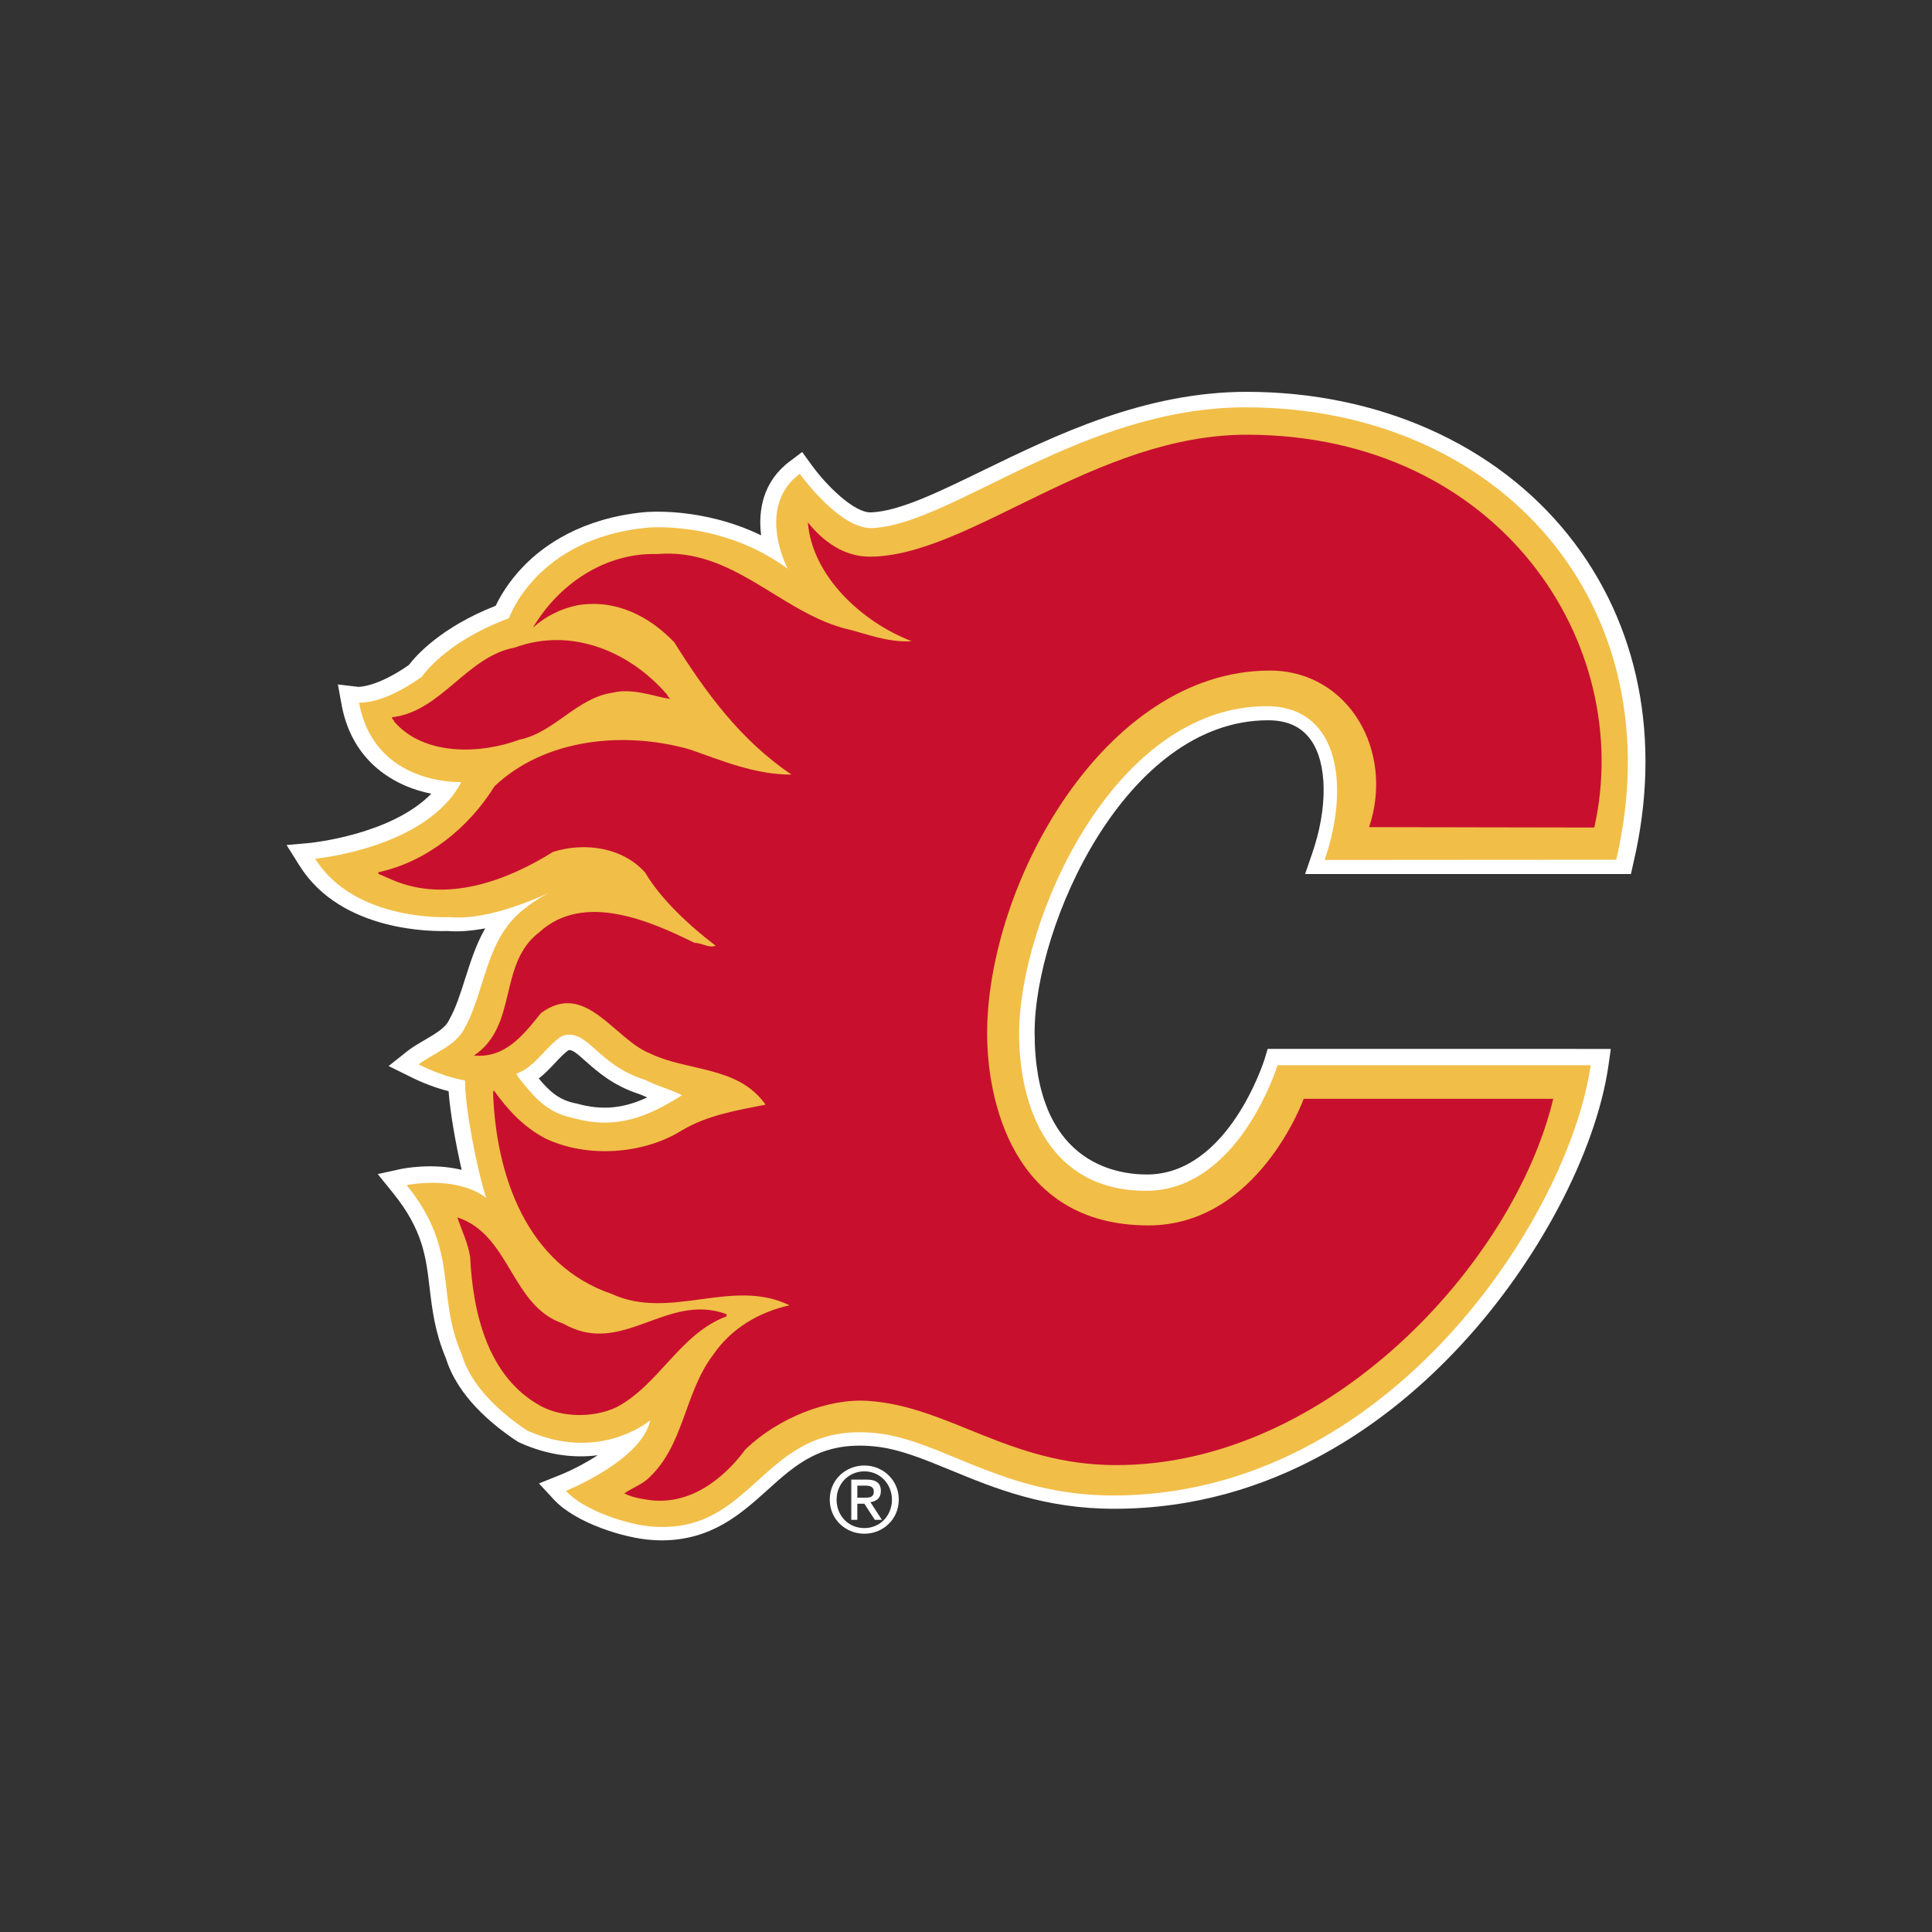
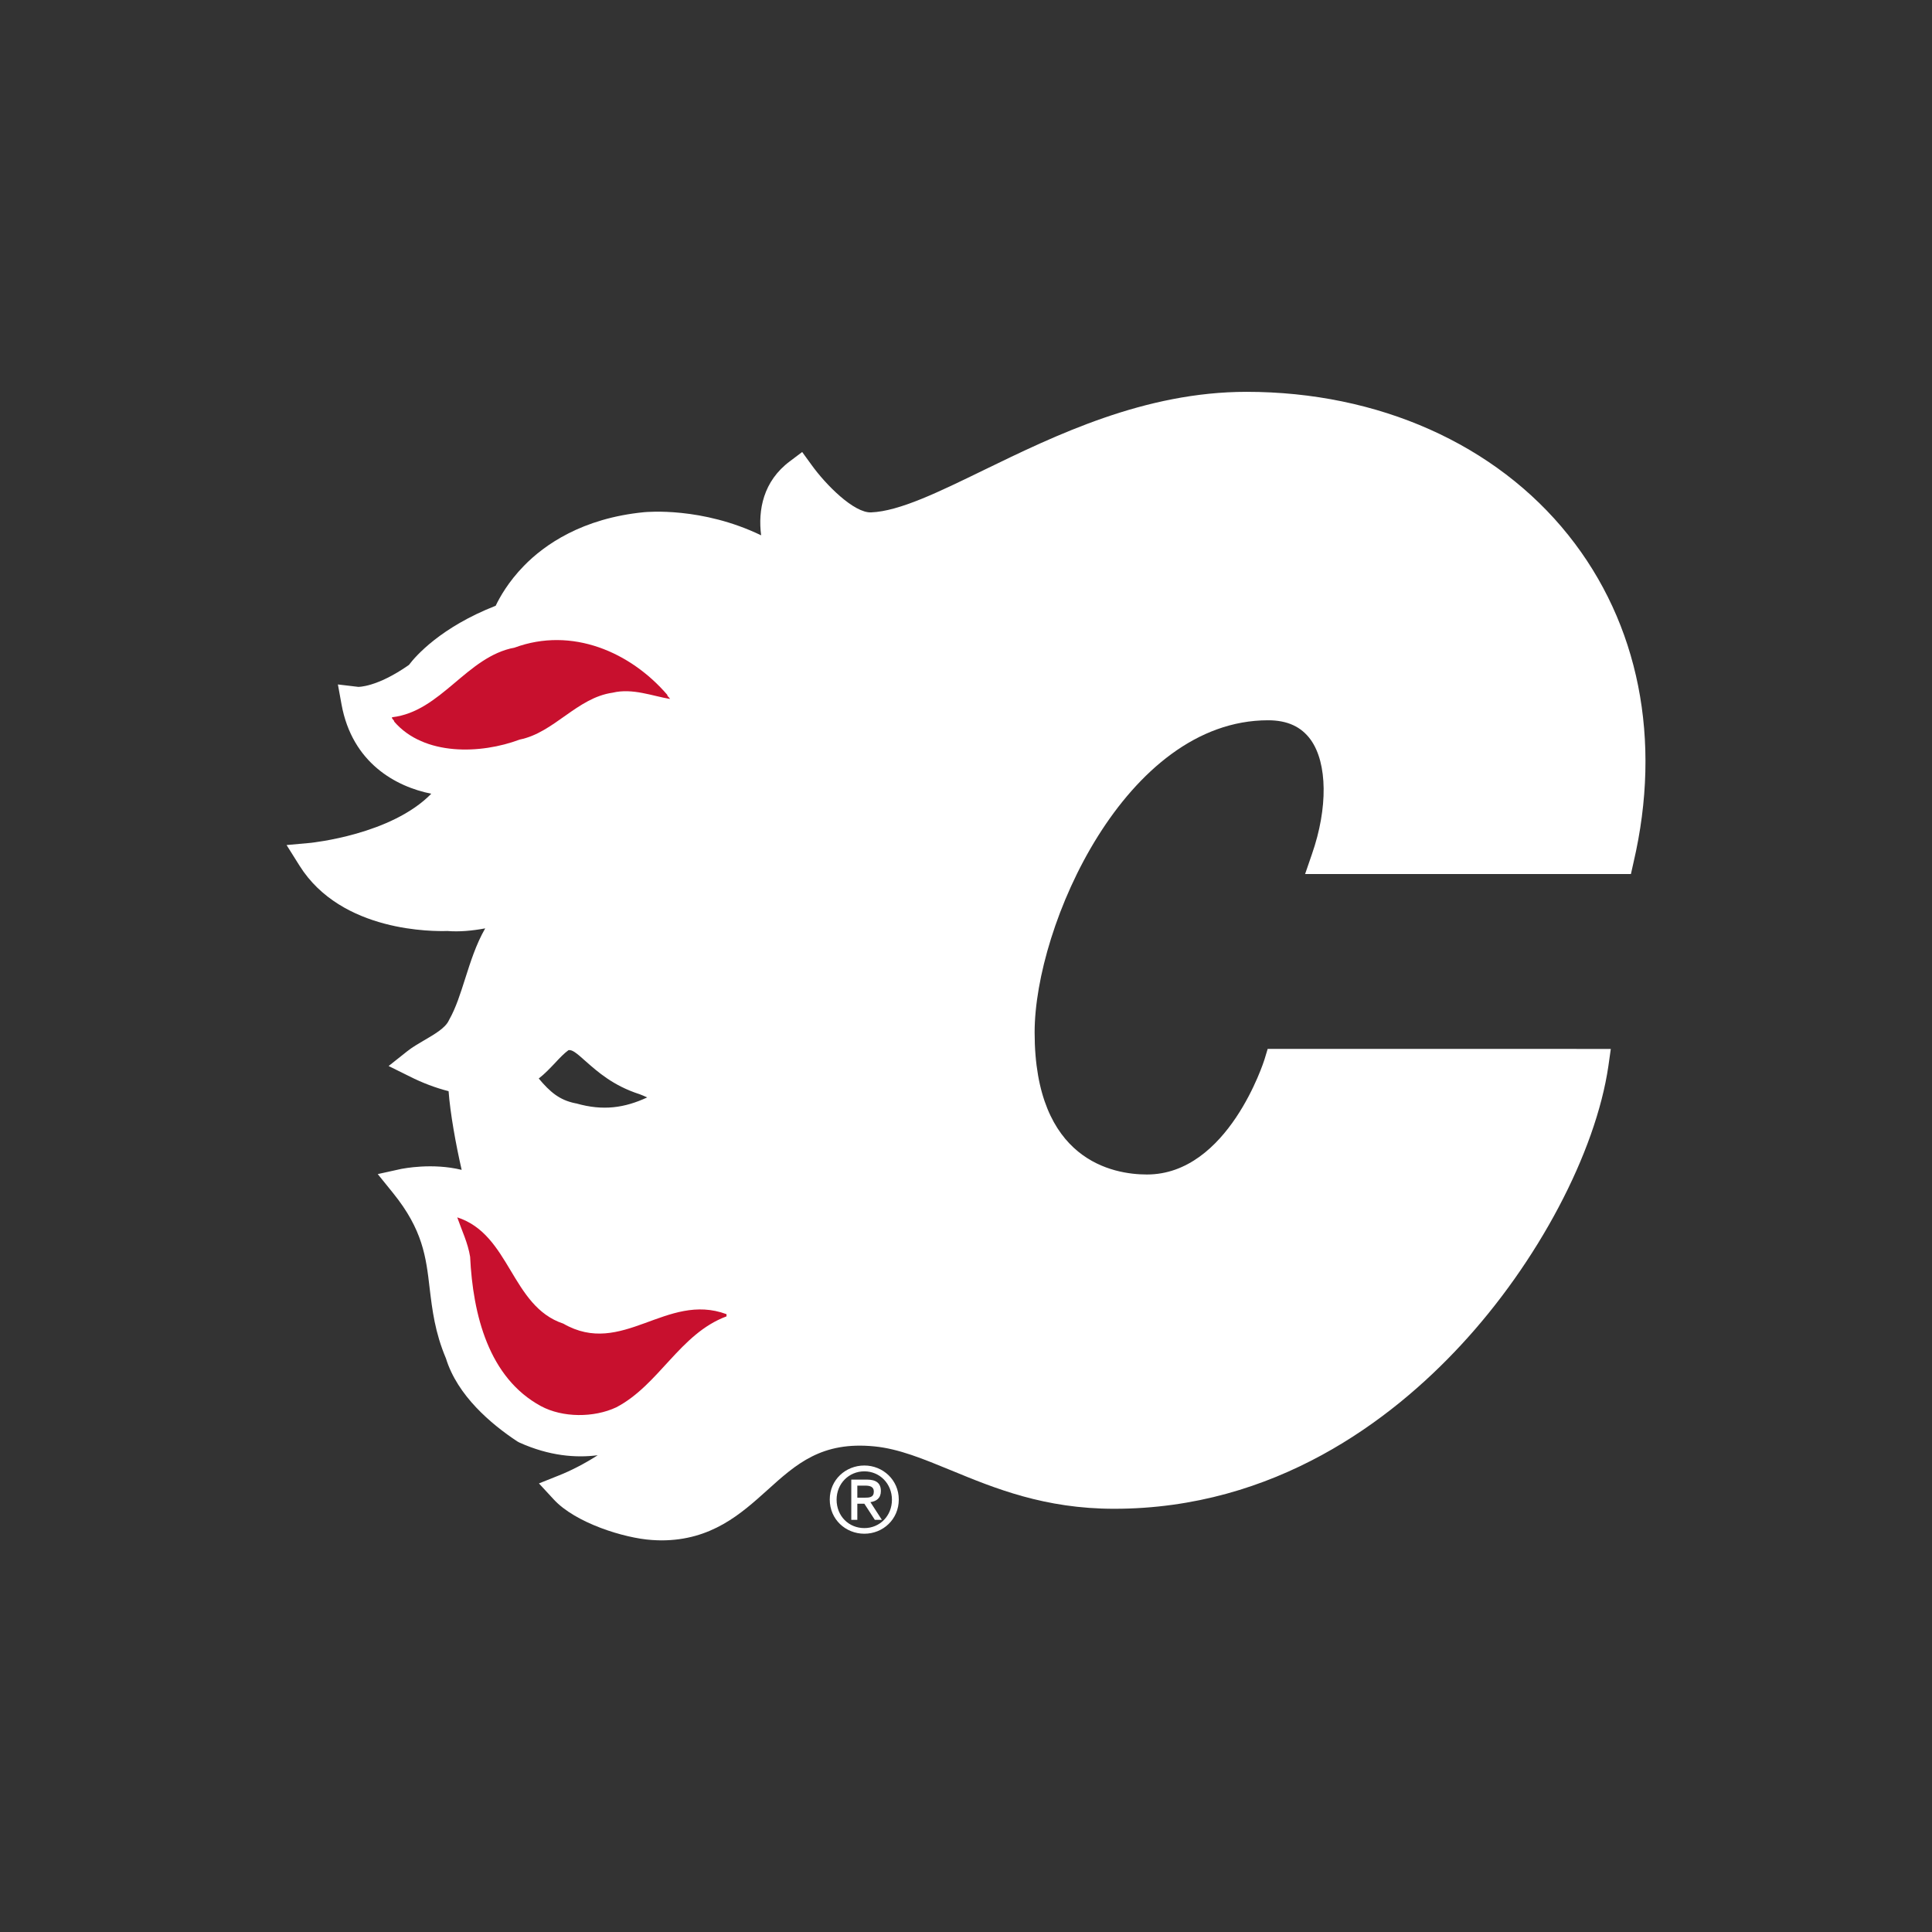
<svg xmlns="http://www.w3.org/2000/svg" xml:space="preserve" style="enable-background:new 0 0 960 960;" viewBox="0 0 960 960" height="960px" width="960px" y="0px" x="0px" id="Layer_1" version="1.1">
  <rect x="0" y="0" width="960" height="960" fill="#333333" stroke="none" />
  <style type="text/css">
	.st0{fill:#FFFFFF;}
	.st1{fill:#F1BE48;}
	.st2{fill:#C8102E;}
</style>
  <path d="M779.3,265.9c-36.1-45.2-94.4-71.2-159.9-71.2c-50.7,0-95,21.6-130.6,38.9c-22.4,10.9-41.8,20.4-55.9,21  c-8.5,0.4-22.6-13.7-29.8-23.8l-4.5-6.2l-6.1,4.6c-13.3,9.9-15.9,24.3-14.3,36.8c-29.4-14.2-56.7-11.6-58.1-11.5  c-30.8,3-49.6,16.2-59.8,26.7c-7.7,7.9-12,15.6-14,19.8c-27.3,10.7-39.8,25-43.1,29.4c-16.1,11.3-25.4,10.9-25.2,10.9l-10.1-1.2  l1.8,9.9c5.3,29.1,27,40.9,44.6,44.4c-19.9,20.4-59.4,24.3-59.8,24.4l-12.1,1.1l6.4,10.2c20.9,33.4,67.2,32.7,73.5,32.5  c5.9,0.5,12.3-0.1,18.8-1.3c-4.6,8-7.3,16.7-9.9,24.8c-2.4,7.5-4.6,14.6-8,20.6l-0.2,0.4c-1.8,3.8-7.1,6.8-12.2,9.8  c-2.9,1.7-6,3.5-8.5,5.5l-9.2,7.3l10.5,5.2c6.3,3.2,13,5.7,19.3,7.3c0.8,10.9,3.6,26.5,6.5,39.1c-14.7-3.6-29.1-0.6-29.9-0.5  l-11.8,2.6l7.6,9.4c14.8,18.3,16.4,31.8,18.2,47.4c1.3,10.7,2.6,21.8,8.1,34.8c5.7,18.5,22.4,32.6,35.4,41.2l1.1,0.6  c14.9,6.7,28.1,7.7,38.9,6.3c-6.5,4.2-13.6,7.8-19.2,10l-10,4l7.3,7.9c10.8,11.8,35.2,19.3,48.7,20.2c1.6,0.1,3.2,0.2,4.8,0.2  c24.9,0,39.6-13.2,52.6-24.9c14.5-13.1,27.1-24.4,53.3-21.8c12.2,1.2,24.2,6.2,38.1,11.9c21.8,9,46.5,19.1,81,19.1  c80,0,137.8-44.1,172.2-81.2c38.3-41.2,67.1-95.7,73.4-138.8l1.2-8.5H629.9l-1.6,5.3c-0.2,0.6-18,57.1-58.4,57.1  c-16.8,0-55.8-6.9-55.8-70.6c0-53.2,45.2-155.1,116-155.1c9.6,0,16.5,3.2,21.2,9.7c8.3,11.6,8.6,33.9,0.6,56.8l-3.4,9.9h161.9  l1.3-5.8C825.9,367.6,814.4,309.8,779.3,265.9L779.3,265.9z M321.6,545.3c-11.2,5.2-21.9,6.8-35.2,3l-0.6-0.1  c-7.8-1.6-12.5-5.6-18.1-12.3c3-2.3,5.6-5.1,8-7.6c2.3-2.5,4.6-4.9,6.8-6.5c1.8-0.2,3.5,1,8.6,5.6c5.8,5.1,13.6,12.1,26.7,16.3  C319.1,544.2,320.3,544.7,321.6,545.3L321.6,545.3L321.6,545.3z" class="st0" />
-   <path d="M803.1,427.2c29.4-126.1-57.1-224.8-184.2-224.8c-81.1,0-146.1,58.2-185.4,60c-16.4,0.7-36.1-27-36.1-27  c-22.2,16.7-6,47.2-6,47.2c-32.9-24.2-69.9-20.4-69.9-20.4c-55.1,5.3-68.6,45-68.6,45c-32.1,11.9-43.2,29-43.2,29  c-19.9,14.3-31.3,12.9-31.3,12.9c7.6,41.5,50.8,39.5,50.8,39.5c-17.1,32.9-72.6,38.1-72.6,38.1c19.8,31.7,67,29,67,29  c16.1,1.7,38.1-7,48.9-11.9c-7.2,3.8-10.6,6.8-10.6,6.8c-20.8,14.7-20.4,41.4-31.1,60.4c-4.1,8.6-16.1,12.7-22.8,17.9  c7.2,3.6,15.4,6.6,23.1,8c-0.2,13.3,6.2,45.5,10.5,58.3c-15.5-11.5-39.5-6.3-39.5-6.3c26.6,33.1,14.1,53.5,27.4,84.3  c4.5,15.2,18.4,28.3,32.4,37.6c36.2,16.3,61.2-5.1,61.2-5.1c-4.2,20-41.9,35.1-41.9,35.1c8.8,9.7,30.5,16.9,43.5,17.8  c51.2,3.4,53.8-52.3,110.5-46.5c32.9,3.4,63,31,117.9,31c137.3,0,226.5-139,237.3-213.8H634.8c0,0-19.1,62.4-65.3,62.4  c-47.9,0-63.1-41.1-63.1-78.1c0-56.3,46.8-162.7,123-162.7c36,0,41.5,39.5,28.8,76.4L803.1,427.2L803.1,427.2z M284.3,555.4  c-12.6-2.6-18.9-10.2-26.8-20.2l-1-1.7c9.3-3,14.7-13.7,22.9-18.8c12.8-4,16.8,14.2,41.2,21.9c7,3.5,11.1,4.1,18.3,7.6  C322.1,554.8,306.4,561.7,284.3,555.4z" class="st1" />
  <path d="M332.9,347.3c-8.6-1.4-18.6-5.5-28.5-3.1c-17.7,2.5-29.1,19.9-46.2,23.3c-19.1,7.2-47.4,8.3-62.3-8.9  c0-0.8-1.4-1.4-1.1-2.2c24.4-2.8,37.1-30.2,60.9-34.6c28.5-10.5,57.6,2.2,75.9,23.5C331.5,346.1,332.6,346.4,332.9,347.3  L332.9,347.3L332.9,347.3z M279.9,657.7c29.3,16.9,51.2-15.8,81.1-4.7v1.1c-23.2,8.6-33.5,34.1-54.8,45.2  c-11.1,5.2-26.6,5.2-37.4-0.6c-26-14.1-33.8-45.4-35.2-74.2c-1.1-6.9-4.1-13-6.4-19.6C253.6,613.4,253.9,649.1,279.9,657.7z" class="st2" />
-   <path d="M792.2,411.2c20.5-91.5-47-194.6-171.8-195.2c-76.2-0.4-138.9,60.6-188.4,60.6c-12.6,0-23.2-7.7-30.6-17.1  c2.2,27.2,27.5,49.9,51.6,59.1c-12.2,0.8-22.8-3.9-33.6-6.4c-32.5-8.9-55.5-40-92.7-36.9c-26.1-0.8-49.1,15-61.9,36.6  c6.4-5.8,13.9-9.4,21.9-11.1c19.1-3.3,35.8,5.3,48.3,18.3c15.5,24.7,32.8,48.6,58.3,65.8c-18.3,0-34.4-6.9-50.5-12.5  c-33-9.4-72.2-5.3-97.1,18.3c-12.8,20.8-34.1,37.7-57.7,42.7v0.8l6.9,3c27.2,11.7,57.2,0.3,79.9-13.9c15.8-5,34.7-2.2,45.8,10.3  c7.8,13.3,22.2,26.6,35,36.3c-3.3,1.4-6.7-1.4-10.5-1.4c-21.9-10.8-55-25.5-77.1-5.3c-20.8,15.8-10.3,46.4-32.5,61.3  c15.5,1.4,24.4-10,33.3-21.1c22.2-16.4,36.4,13,54.1,20c18.9,9.2,43.9,6.1,57.5,25.5c-14.4,2.8-29.1,5.3-41.6,12.8  c-19.1,11.9-47.2,13.9-68,3.9c-10.8-5.8-18.3-13.9-25.5-23.9c0,0.3,0,0.8-0.3,1.1c1.4,41.1,16.6,85.8,59.1,100.2  c28.9,13.3,59.9-8.3,88.2,5.6c-15,3.3-28.9,11.4-37.8,24.4c-14.7,19.2-14.4,45.5-32.7,61.9c-3.3,3-8.3,4.7-11.6,7.2  c3.6,1.7,7.2,2.5,11.4,3.1c20.3,3.3,37.5-9.7,48.8-25c16.4-15.8,41.2-25.5,61.1-24.1c40,2.7,69.8,31.7,122.6,31.9  c105.2,0.4,198-99.8,217.7-182h-124c0,0-22.6,62.9-77.2,62.9c-68.2,0-80.1-63.7-80.1-95.3c0-74.2,58.2-180.4,140.5-180.4  c39,0,62,39.9,49.3,77.8L792.2,411.2z" class="st2" />
  <path d="M415.7,745.2c0-8,6.1-14.1,13.8-14.1c7.6,0,13.7,6.1,13.7,14.1c0,8.1-6.1,14.1-13.7,14.1  C421.7,759.3,415.7,753.3,415.7,745.2L415.7,745.2z M429.5,762.1c9.2,0,17.1-7.1,17.1-17c0-9.7-7.9-16.9-17.1-16.9  c-9.3,0-17.2,7.1-17.2,16.9C412.3,755,420.2,762.1,429.5,762.1z M426,747.2h3.5l5.2,8h3.5l-5.7-8.8c2.9-0.4,5.2-1.9,5.2-5.5  c0-3.9-2.3-5.7-7-5.7H423v20h3L426,747.2L426,747.2z M426,744.2v-6h4c2,0,4.2,0.4,4.2,2.9c0,3-2.2,3.1-4.7,3.1H426L426,744.2z" class="st0" />
</svg>